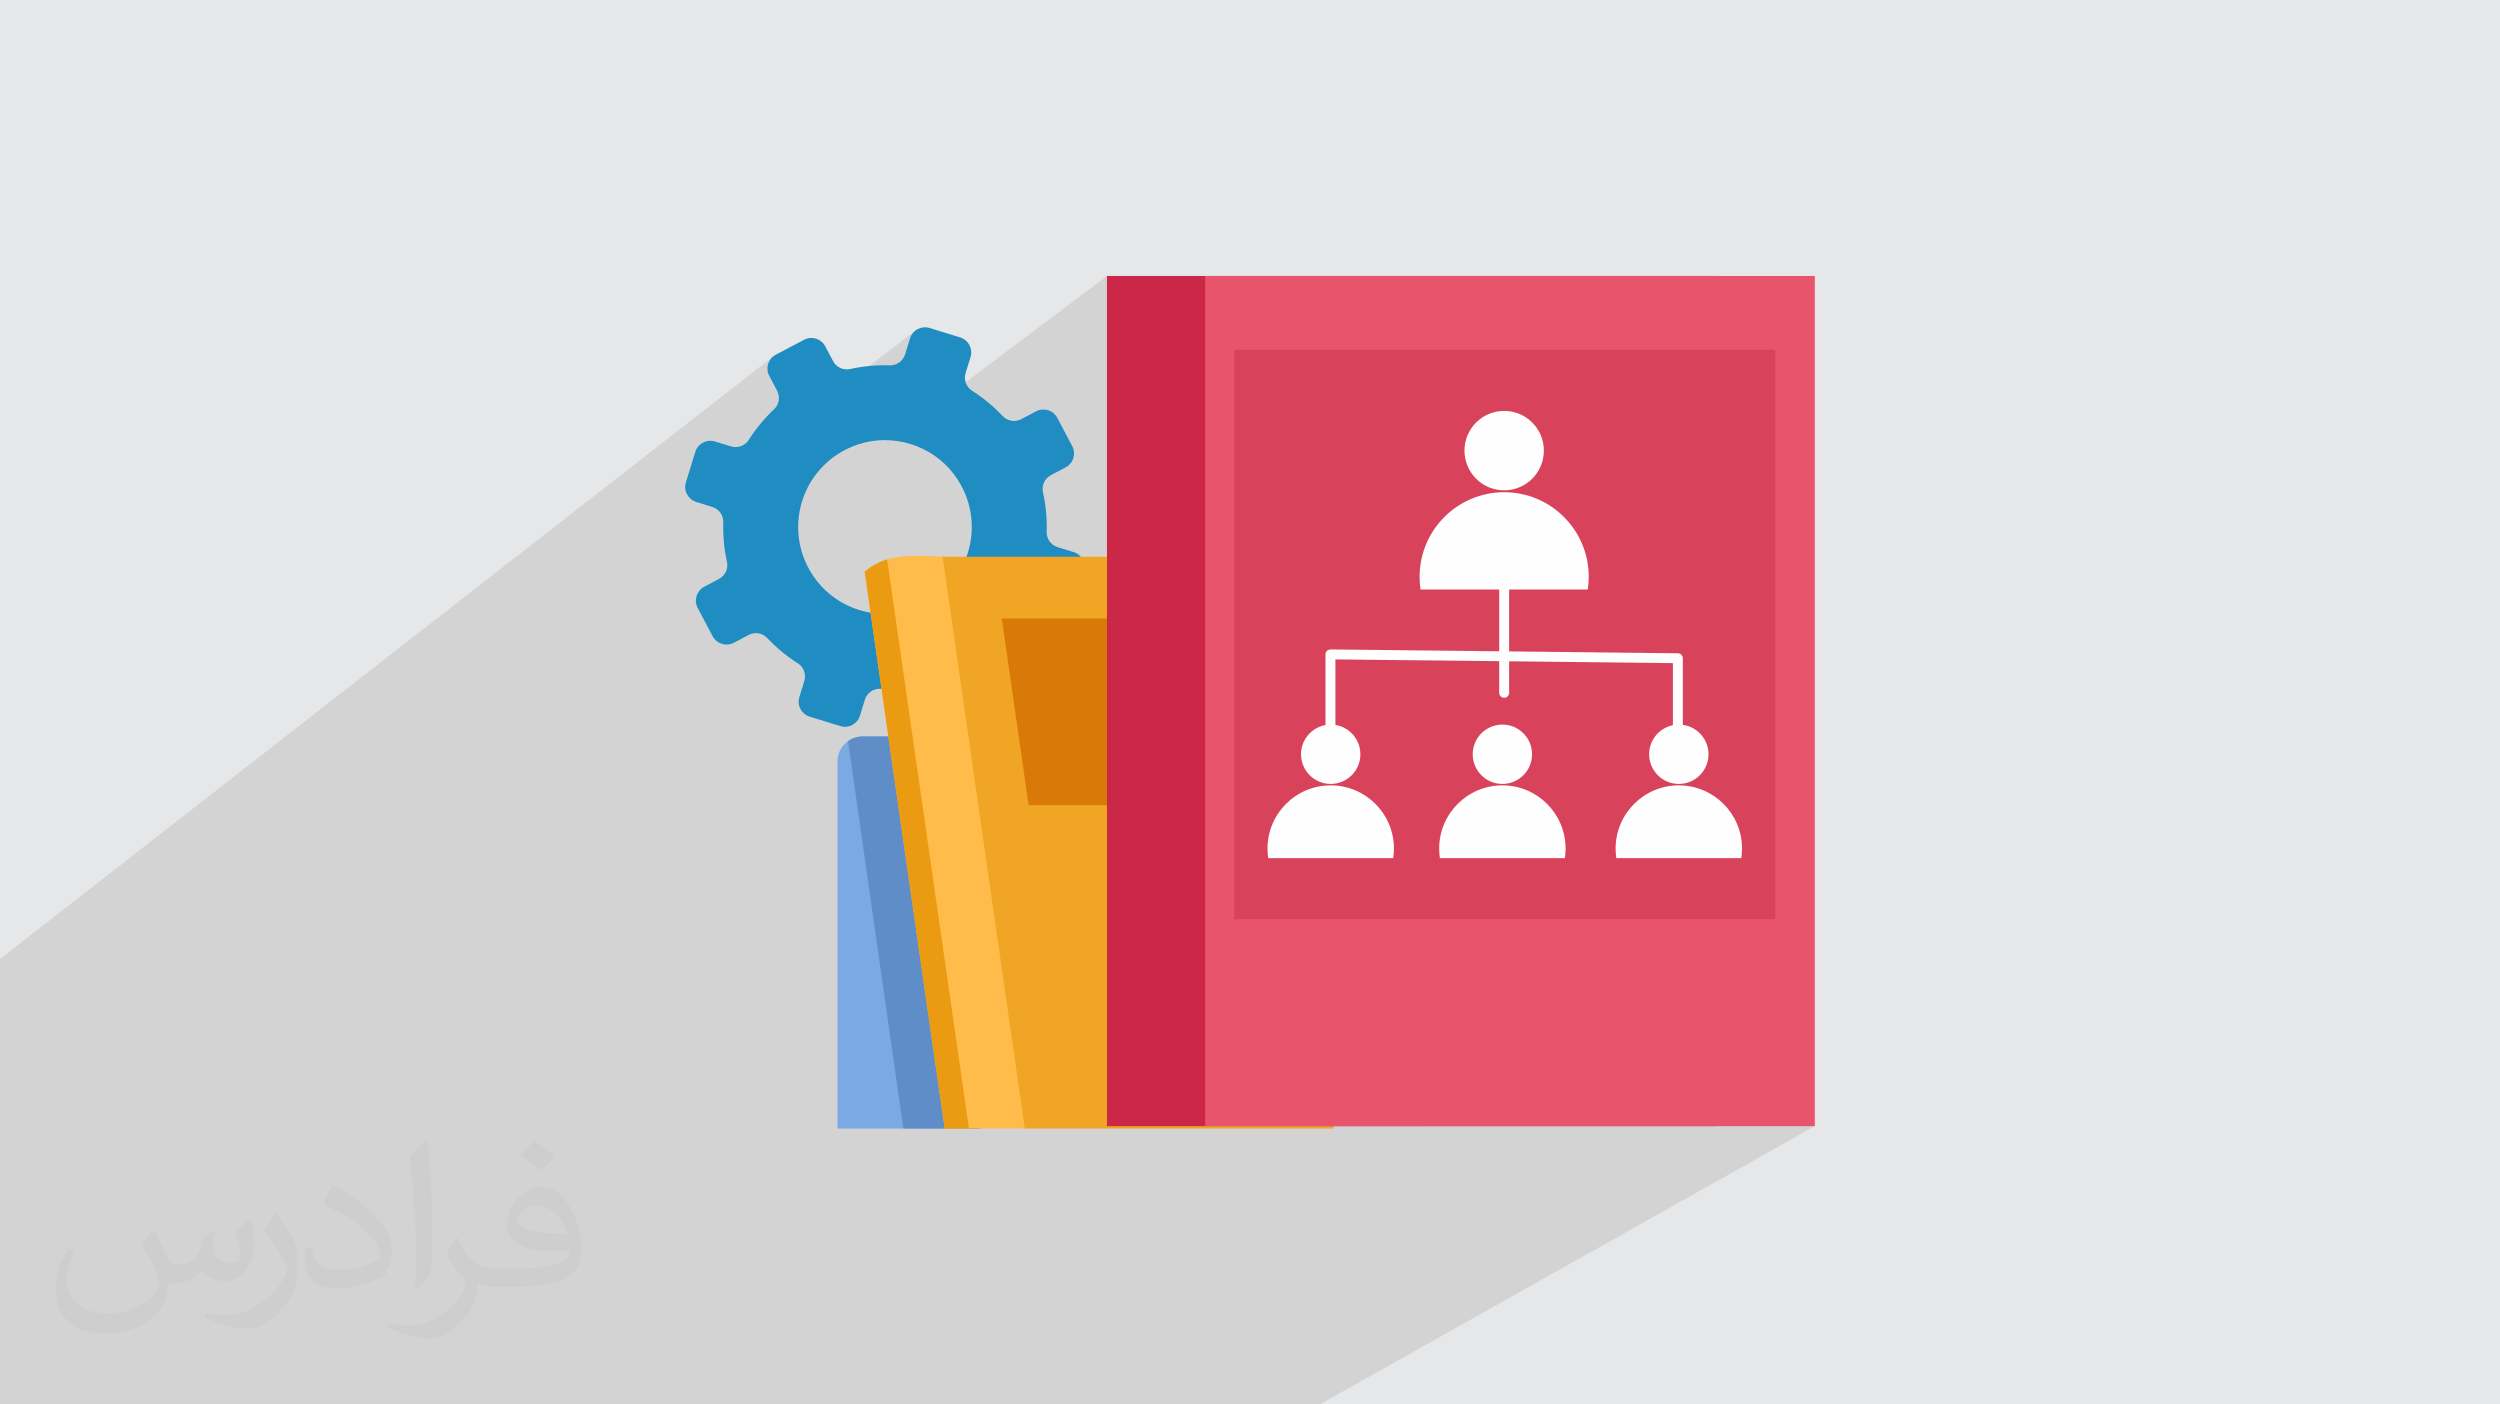
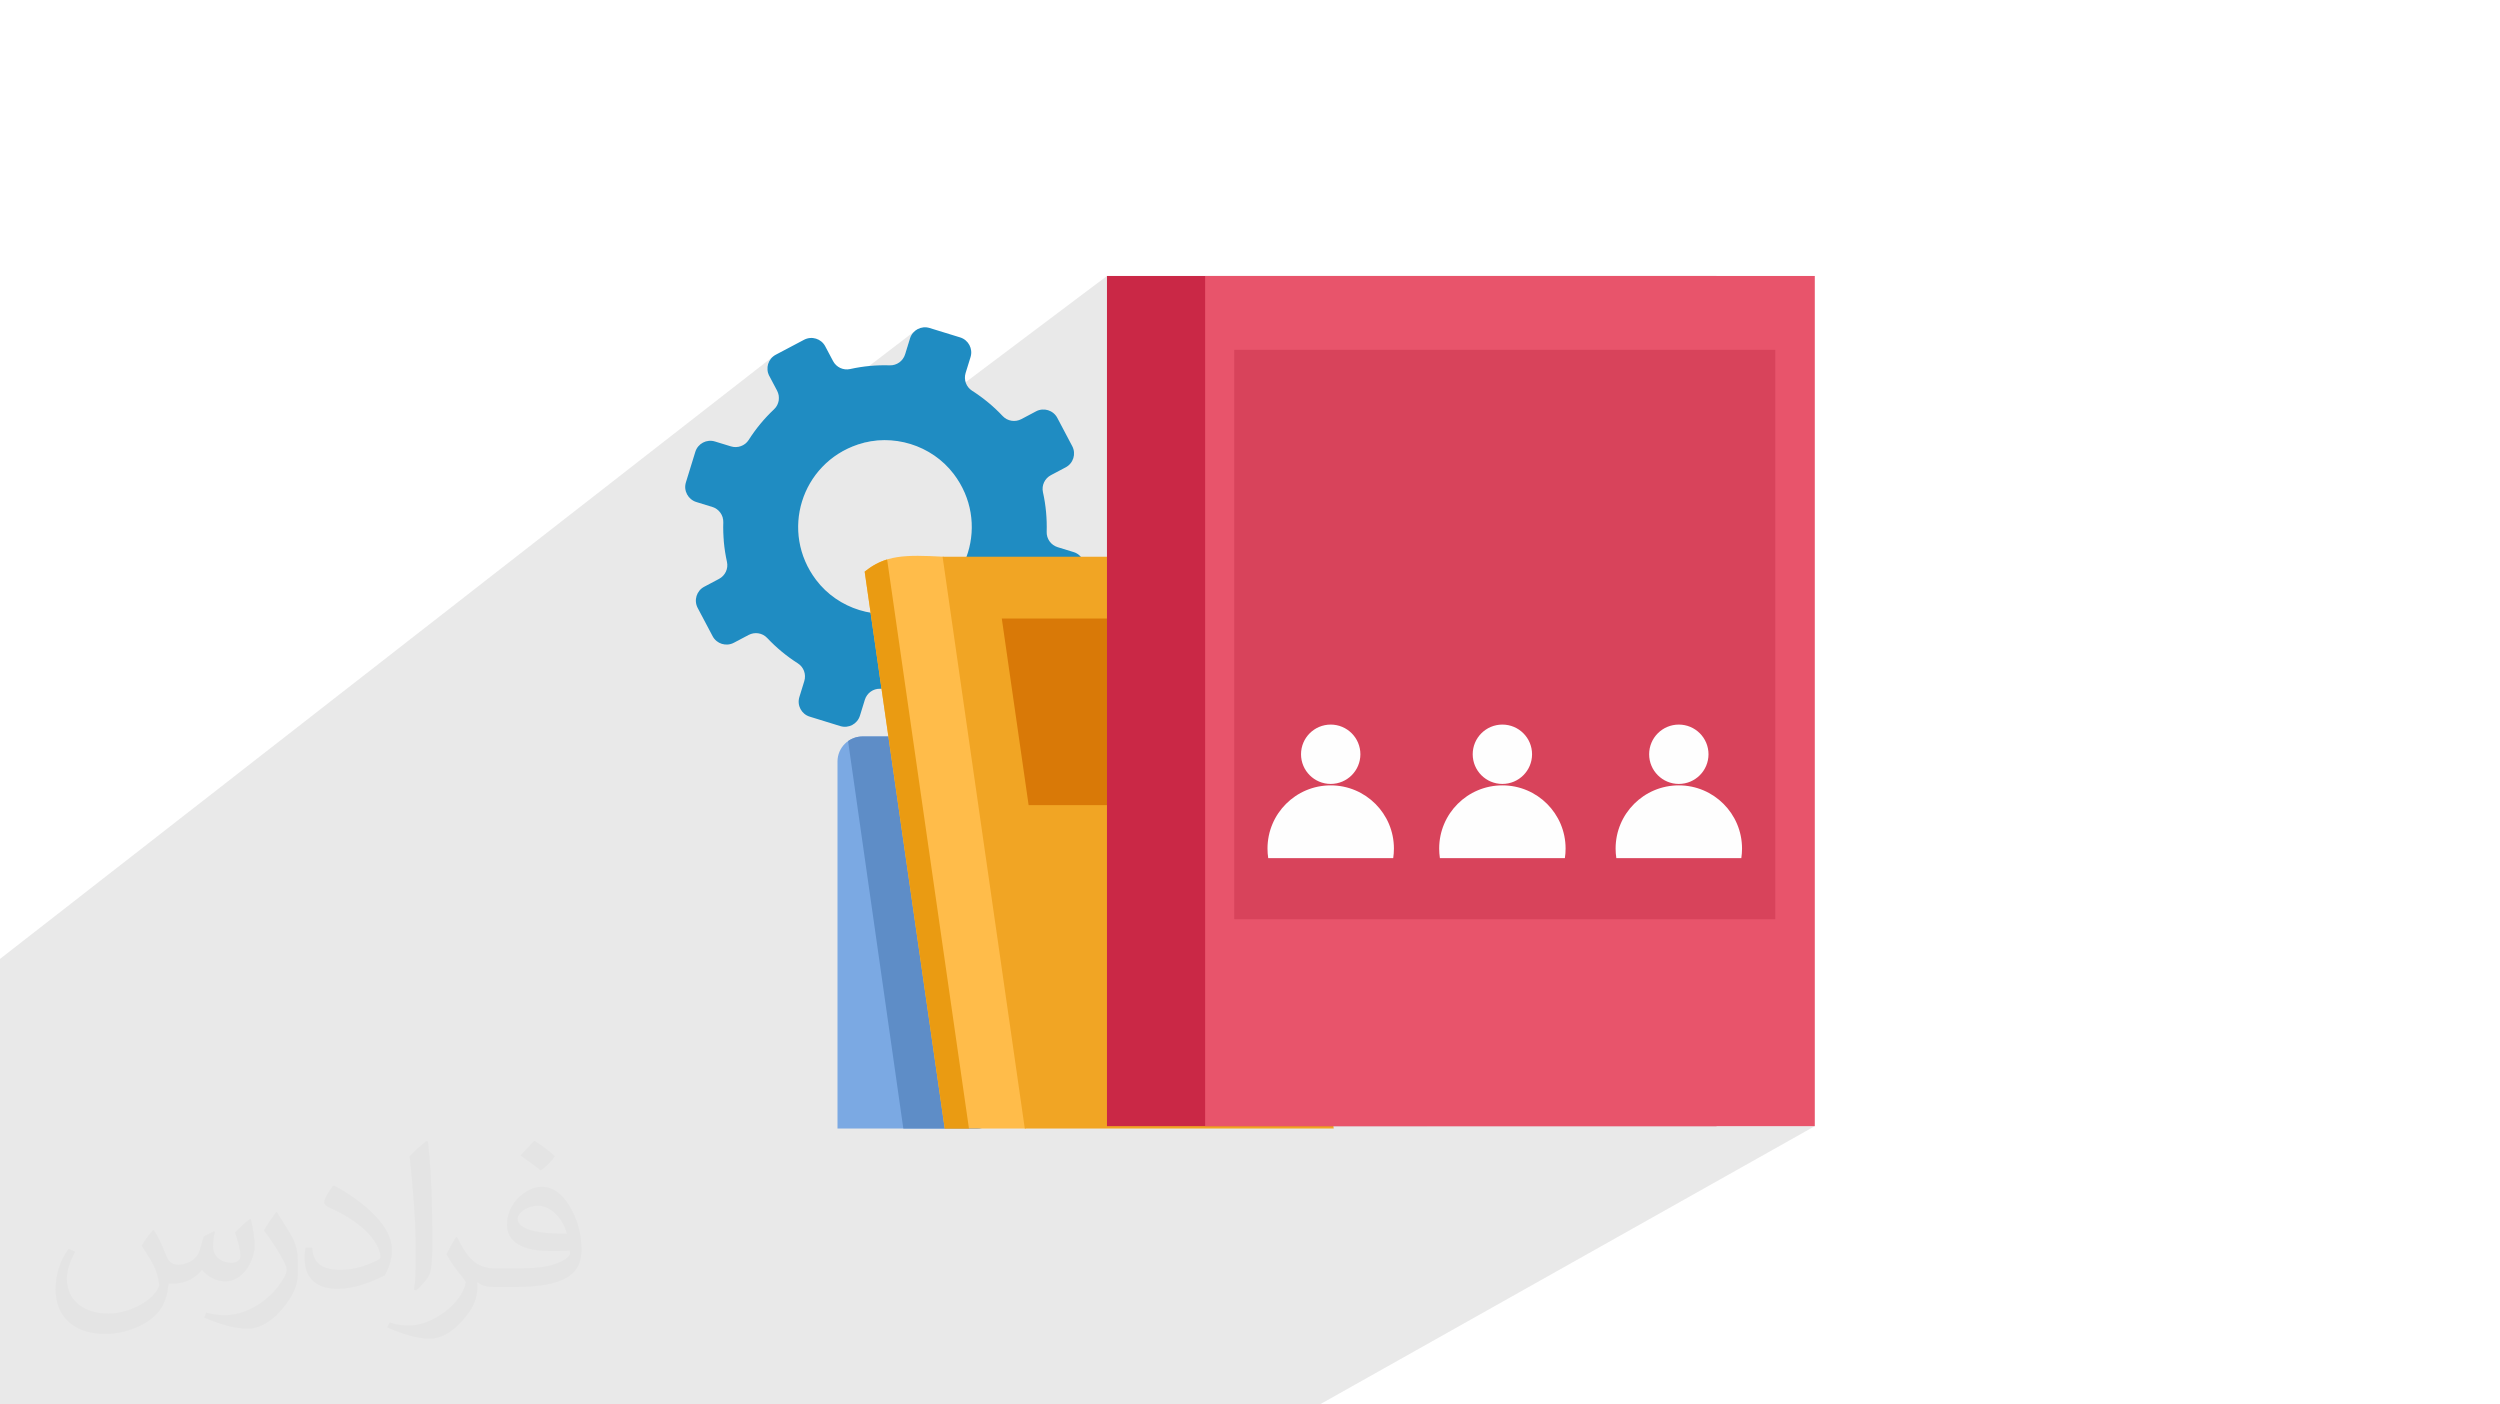
<svg xmlns="http://www.w3.org/2000/svg" xml:space="preserve" width="94.192mm" height="52.917mm" version="1.1" style="shape-rendering:geometricPrecision; text-rendering:geometricPrecision; image-rendering:optimizeQuality; fill-rule:evenodd; clip-rule:evenodd" viewBox="0 0 9404.92 5283.66">
  <defs>
    <style type="text/css">
   
    .fil14 {fill:#FEFEFE}
    .fil3 {fill:#1F8CC2}
    .fil5 {fill:#5E8DC7}
    .fil4 {fill:#7BA9E3}
    .fil10 {fill:#CA2846}
    .fil12 {fill:#D8435B}
    .fil9 {fill:#D97907}
    .fil0 {fill:#E6E7E8}
    .fil11 {fill:#E8546B}
    .fil7 {fill:#EA9B12}
    .fil8 {fill:#F1A524}
    .fil6 {fill:#FFBC4A}
    .fil13 {fill:#FEFEFE;fill-rule:nonzero}
    .fil2 {fill:#373435;fill-opacity:0.031}
    .fil1 {fill:#2B2A29;fill-opacity:0.102}
   
  </style>
  </defs>
  <g id="Layer_x0020_1">
-     <polygon class="fil0" points="-0,0 9404.92,0 9404.92,5283.66 -0,5283.66 " />
    <polygon class="fil1" points="3604.39,5283.66 3291.86,5283.66 3154.02,5283.66 2827.08,5283.66 2742.68,5283.66 2689.33,5283.66 2582.19,5283.66 2573.33,5283.66 2525.07,5283.66 2504.16,5283.66 2482.8,5283.66 2310.77,5283.66 2296.8,5283.66 2222.34,5283.66 2212.1,5283.66 2207.93,5283.66 2064.83,5283.66 2039.6,5283.66 2012.01,5283.66 2011.87,5283.66 2008.34,5283.66 1991.25,5283.66 1961.31,5283.66 1931.62,5283.66 1930.33,5283.66 1927.05,5283.66 1927.02,5283.66 1890.44,5283.66 1781.74,5283.66 1658.26,5283.66 1564.61,5283.66 1551.44,5283.66 1550.81,5283.66 1456.95,5283.66 1435.52,5283.66 1374.53,5283.66 1301.86,5283.66 1244.61,5283.66 1233.85,5283.66 1225.18,5283.66 1190.86,5283.66 1177.91,5283.66 1109.41,5283.66 1002.07,5283.66 963.75,5283.66 959.09,5283.66 842.43,5283.66 780.32,5283.66 775.5,5283.66 626.09,5283.66 597.66,5283.66 528.58,5283.66 518.52,5283.66 265.74,5283.66 -0,5283.66 -0,5247.62 -0,5247.33 -0,5231.83 -0,5163.25 -0,5131.37 -0,5107.97 -0,5098.21 -0,5092.35 -0,5056.7 -0,5050.36 -0,5050.33 -0,5033.76 -0,5033.04 -0,5008.02 -0,5007.32 -0,4983.51 -0,4982.86 -0,4954.52 -0,4941.96 -0,4881.29 -0,4792.51 -0,4788.65 -0,4751.83 -0,4689.94 -0,4678.33 -0,4674.83 -0,4674.29 -0,4673.88 -0,4665.07 -0,4664.43 -0,4538.01 -0,4537.75 -0,4537.71 -0,4520.88 -0,4465.78 -0,4455.51 -0,4435.03 -0,4397.04 -0,4381.66 -0,4250.28 -0,4207.61 -0,4195.2 -0,4170.13 -0,4169.42 -0,4108.61 -0,4089.59 -0,4029.06 -0,3950.28 -0,3944.22 -0,3932.43 -0,3893.24 -0,3893.01 -0,3881.21 -0,3824.29 -0,3820.53 -0,3801.11 -0,3783.69 -0,3730.14 -0,3723.28 -0,3711.31 -0,3661.55 -0,3607.43 2908.53,1341.04 2900.33,1349.25 2894.01,1358.73 2889.66,1369.19 2887.38,1380.28 2887.26,1391.68 2889.41,1403.09 2893.92,1414.16 2923.25,1469.7 2927.07,1478.64 2929.35,1487.9 2930.1,1497.29 2929.37,1506.64 2927.16,1515.73 2923.49,1524.38 2918.4,1532.4 2911.91,1539.6 2905.04,1546.17 2898.28,1552.84 2891.65,1559.59 2885.13,1566.44 2878.73,1573.37 2872.46,1580.4 2866.3,1587.5 2860.26,1594.7 2854.35,1601.96 2848.55,1609.32 2842.88,1616.76 2837.32,1624.28 2831.89,1631.88 2826.59,1639.55 2821.41,1647.3 2816.35,1655.12 2810.43,1662.82 2803.46,1669.31 2578.83,1841.98 2580.28,1849.23 2584.61,1859.7 2590.84,1869.17 2598.83,1877.32 2608.06,1883.64 3442.76,1244.33 3434.61,1252.3 3428.06,1261.88 3423.42,1272.9 3404.91,1333 3401.26,1342.02 3396.31,1350.17 3390.2,1357.34 3383.07,1363.41 2673.04,1905.06 2679.43,1907.03 2688.47,1910.66 2696.64,1915.6 2703.82,1921.73 2709.9,1928.87 2714.76,1936.88 2718.28,1945.6 2720.37,1954.89 2720.9,1964.6 2720.68,1973.9 2720.6,1983.22 2720.67,1992.54 2720.88,2001.88 2721.23,2011.22 2721.74,2020.55 2722.38,2029.9 2722.55,2031.88 3137.16,1718.52 3153.58,1707.38 3170.83,1697.12 3188.93,1687.8 3207.84,1679.48 3227.57,1672.2 3239.82,1668.36 3252.15,1665.05 3264.55,1662.24 3277.01,1659.96 3289.51,1658.16 3302.03,1656.87 3314.57,1656.07 3327.11,1655.77 3339.63,1655.95 3342.52,1656.1 4164.34,1038.17 4164.34,1311.82 4533.71,1038.17 4533.71,1395.57 4643.19,1316.01 6678.55,1316.01 6678.55,3458.1 5367.67,4236.56 6457.84,4236.56 6827.2,4236.56 4964.77,5283.66 4620.5,5283.66 " />
    <path class="fil2" d="M578.49 4627.69c17.95,27.21 29.6,53.36 40.96,82.43 8.45,16.91 12.93,48.09 52.57,48.09 11.61,0 28.28,-3.42 43.06,-11.61 16.63,-8.73 29.32,-21.94 35.94,-42l15.85 -53.36 38.57 -19.02 2.64 2.64c-5.27,20.09 -6.59,39.36 -6.59,54.43 0,44.63 38.57,61.56 69.22,61.56 17.95,0 34.09,-8.73 34.09,-25.11 0,-21.13 -8.98,-57.06 -20.62,-89.29 17.95,-17.95 35.94,-35.94 56.53,-50.47l3.17 1.6c8.98,38.04 14,75.56 14,100.66 0,24.57 -10.83,51.79 -19.81,69.49 -18.49,34.87 -51.25,62.62 -90.87,62.62 -30.1,0 -63.65,-15.07 -86.66,-43.06l-1.32 0c-21.66,26.96 -55.22,51.25 -108.86,51.25l-16.63 0c-2.64,35.41 -10.29,60.49 -21.94,82.95 -31.95,62.34 -126.81,106.47 -216.1,106.47 -124.17,0 -186.51,-71.59 -186.51,-166.96 0,-58.91 19.27,-113.6 48.88,-152.42l24.29 10.04c-18.49,35.41 -30.91,68.68 -30.91,101.45 0,89.29 72.66,131.83 156.4,131.83 77.68,0 173.83,-49.41 191.28,-106.72 -6.59,-62.62 -30.1,-91.93 -66.04,-148.99 10.83,-19.02 24.83,-38.04 42.28,-58.38l3.17 0 0 0 0 0 -0.02 -0.09zm1432.13 -336.04c26.15,16.39 51.79,35.66 76.87,57.85 -14,19.81 -31.45,37.79 -53.11,53.64 -25.11,-20.34 -50.19,-37.79 -75.84,-56.27 17.42,-19.55 34.62,-38.29 52.04,-55.22l0 0 0 0 0 0 0 0 0 0 0.03 0zm13.47 244.11c-42.28,0 -76.87,27.75 -76.87,48.34 0,44.13 84.53,57.85 185.72,57.31 -12.68,-51.79 -57.06,-105.68 -108.86,-105.68l0.01 0.03zm-94.86 236.19c54.96,0 103.04,-1.6 139.74,-10.83 40.96,-10.29 75.56,-30.91 75.56,-45.17 0,-3.7 0,-8.19 -1.32,-11.89 -22.98,2.11 -49.41,2.11 -72.38,2.11 -74.49,0 -131.55,-16.91 -154.02,-58.66 -5.55,-11.61 -9.51,-24.57 -9.51,-39.36 0,-40.43 17.42,-79.79 48.09,-107 25.61,-22.45 53.89,-36.44 82.67,-36.44 52.04,0 93.51,41.75 122.57,107.54 15.85,35.94 26.68,77.4 26.68,129.72 0,34.87 -9.51,64.19 -31.17,85.85 -40.43,39.11 -114.92,53.89 -229.04,53.89l-51.79 0 0 0 -13.47 0c-28.28,0 -48.62,-5.02 -64.72,-17.42l-2.64 0c0.79,6.59 1.32,12.93 1.32,19.02 0,25.61 -8.45,58.38 -25.61,84.53 -50.72,75.3 -105.68,108.04 -153.24,108.04 -48.09,0 -107,-18.49 -160.11,-42.54l9.51 -18.49c17.17,7.13 40.96,11.89 73.7,11.89 85.85,0 198.66,-82.43 212.66,-163 -3.17,-6.59 -8.98,-15.32 -17.17,-24.57 -25.11,-29.85 -40.96,-54.68 -55.75,-80.83 12.68,-25.11 24.29,-45.17 35.13,-63.4l4.49 -0.53c36.72,74.77 69.99,117.55 144.23,117.55l11.61 0 0 0 53.89 0 0 0 0 0 0 0 0 0 0 0 0.09 0.01zm-371.98 79c6.34,-34.34 6.87,-72.91 6.87,-108.86l0 -53.36c0,-99.6 -12.68,-244.36 -22.98,-338.68 17.95,-19.27 43.06,-42 62.87,-57.31l5.81 1.6c13.47,118.62 16.63,256 16.63,383.06 0,33.3 -1.32,65.79 -4.49,89.55 -1.85,30.1 -19.27,52.83 -56.53,87.7l-8.19 -3.7zm-382.8 -157.19c1.85,46.77 24.83,83.49 105.15,83.49 49.93,0 92.19,-12.93 138.96,-35.13 8.45,-3.7 12.93,-8.73 12.93,-12.93 0,-29.32 -22.45,-68.15 -60.23,-103.55 -36.72,-33.3 -85.34,-62.62 -130.76,-82.18 -15.6,-6.59 -20.62,-13.47 -20.62,-20.09 0,-13.47 17.95,-41.75 32.77,-62.09l5.02 -0.53c52.04,27.21 110.17,67.64 153.24,112.53 39.11,41.47 63.4,83.49 63.4,129.19 0,33.81 -10.29,65.51 -26.96,95.11 -57.06,28.79 -117.83,50.72 -178.06,50.72 -73.17,0 -123.1,-34.34 -123.1,-114.92 0,-8.73 0,-22.19 3.17,-39.64l25.11 0 0 0 0 0 0 0 0 0 0 0 -0.02 0zm-132.37 -132.9l45.45 73.45c16.63,27.21 32.23,56.81 32.23,103.55l0 59.7c0,48.34 -30.91,100.13 -80.83,151.38 -39.11,34.62 -73.7,49.41 -105.68,49.41 -47.55,0 -101.98,-14.79 -164.85,-41.75l7.13 -18.49c19.81,5.27 42.79,9.77 71.06,9.77 90.36,-0.53 182.8,-66.57 225.08,-147.15 5.02,-9.26 6.87,-17.95 6.87,-24.04 0,-9.26 -5.02,-19.55 -8.98,-28.79 -22.98,-43.31 -48.62,-82.95 -76.87,-119.68 14.79,-23.25 29.6,-45.7 45.7,-67.9l3.7 0.53 0 0 0 0 0 0 0 0 0 0 -0.02 0.01z" />
    <g id="_1345285159536">
      <path class="fil3" d="M3227.57 1672.2c130.06,-43.66 277.6,1.83 360.51,111.15 136.84,180.4 57.37,437.85 -157.3,509.88 -130.06,43.61 -277.53,-1.83 -360.39,-111.15 -136.83,-180.45 -57.49,-437.9 157.18,-509.88zm-333.65 -258.04l29.34 55.55c12.25,23.21 7.83,51.97 -11.34,69.89 -36.96,34.81 -68.92,73.6 -95.57,115.53 -14.22,22.1 -41.6,31.94 -66.64,24.12l-60.1 -18.39c-31.1,-9.65 -64.15,7.76 -73.8,38.86l-35.47 115.01c-9.6,31.15 7.95,64.21 39.05,73.79l60.04 18.52c25.16,7.76 42.25,31.28 41.47,57.56 -1.57,49.61 2.99,99.68 13.95,149.22 5.67,25.68 -6.79,51.82 -30.06,64.08l-55.47 29.41c-28.88,15.2 -39.84,50.91 -24.65,79.73l56.26 106.4c15.2,28.81 50.91,39.83 79.73,24.64l55.55 -29.34c23.21,-12.25 51.95,-7.89 69.89,11.27 34.81,36.96 73.6,68.92 115.46,95.57 22.22,14.16 31.94,41.53 24.18,66.71l-18.51 60.03c-9.6,31.17 7.82,64.22 39.04,73.74l114.94 35.47c31.17,9.64 64.16,-7.9 73.81,-38.98l18.51 -60.05c7.76,-25.16 31.29,-42.25 57.56,-41.4 49.6,1.5 99.69,-3.07 149.22,-13.95 25.62,-5.81 51.83,6.72 64.16,29.92l29.34 55.54c15.18,28.82 50.91,39.84 79.73,24.58l106.39 -56.19c28.82,-15.26 39.77,-50.91 24.57,-79.8l-29.33 -55.48c-12.27,-23.2 -7.82,-51.9 11.34,-69.94 36.96,-34.69 68.9,-73.55 95.57,-115.4 14.15,-22.23 41.53,-32.02 66.69,-24.31l60.05 18.57c31.1,9.65 64.15,-7.9 73.74,-38.98l35.53 -114.94c9.58,-31.17 -7.96,-64.22 -39.11,-73.8l-59.98 -18.46c-25.23,-7.81 -42.25,-31.28 -41.4,-57.62 1.43,-49.61 -3.01,-99.75 -14.02,-149.16 -5.74,-25.68 6.77,-52.01 29.98,-64.2l55.55 -29.41c28.82,-15.13 39.83,-50.91 24.58,-79.67l-56.19 -106.47c-15.2,-28.68 -50.91,-39.76 -79.8,-24.57l-55.48 29.41c-23.21,12.24 -51.9,7.75 -70.03,-11.4 -34.67,-36.91 -73.53,-68.8 -115.31,-95.52 -22.18,-14.15 -32.02,-41.46 -24.26,-66.62l18.59 -60.05c9.58,-31.17 -7.9,-64.21 -39.07,-73.87l-115 -35.4c-31.09,-9.65 -64.14,7.82 -73.73,38.99l-18.51 60.1c-7.83,25.09 -31.22,42.18 -57.57,41.4 -49.67,-1.63 -99.74,2.94 -149.21,13.95 -25.69,5.67 -51.83,-6.7 -64.16,-29.99l-29.41 -55.54c-15.18,-28.81 -50.91,-39.9 -79.72,-24.58l-106.33 56.19c-28.89,15.2 -39.84,50.91 -24.58,79.73z" />
      <path class="fil4" d="M3244.62 2770.6l430.13 0c51.69,0 93.98,42.27 93.98,93.96l0 1286.95c0,51.7 -42.29,94 -93.98,94l-524.12 0 0 -1380.95c0,-51.69 42.3,-93.96 93.99,-93.96z" />
      <path class="fil5" d="M3244.61 2770.6l430.14 0c51.69,0 93.98,42.27 93.98,93.96l0 1286.95c0,51.7 -42.29,94 -93.98,94l-276.49 0 -207.83 -1457.61c15.34,-10.9 34.05,-17.29 54.18,-17.29z" />
      <path class="fil6" d="M3252.85 2150.35c78.16,-62.5 149.74,-63.99 297.64,-55.89l309.25 2151.01 -305.69 0c-103.08,-716.99 -198.12,-1378.1 -301.2,-2095.13z" />
      <path class="fil7" d="M3252.85 2150.35c27.77,-22.21 54.7,-36.7 84.51,-45.81l307.8 2140.96 -91.1 0c-103.08,-717.01 -198.13,-1378.12 -301.21,-2095.15z" />
      <polygon class="fil8" points="3545.98,2094.47 4708.21,2094.47 5017.48,4245.5 3855.23,4245.5 " />
      <polygon class="fil9" points="3768.72,2326.91 3869.66,3028.97 4658.61,3028.97 4557.67,2326.91 " />
      <polygon class="fil10" points="4164.34,4236.56 6457.84,4236.56 6457.84,1038.17 4164.34,1038.17 " />
      <polygon class="fil11" points="4533.71,4236.56 6827.2,4236.56 6827.2,1038.17 4533.71,1038.17 " />
      <polygon class="fil12" points="4643.19,3458.1 6678.55,3458.1 6678.55,1316.01 4643.19,1316.01 " />
      <g>
-         <path class="fil13" d="M6312.07 2769.93c-10.3,0 -18.65,-8.35 -18.65,-18.66l0 -256.57 -1269.63 -14.1 0 264.62c0,10.3 -8.35,18.66 -18.65,18.66 -10.3,0 -18.65,-8.36 -18.65,-18.66l0 -283.47c0,-4.99 1.98,-9.77 5.53,-13.29 3.56,-3.47 8.62,-5.02 13.32,-5.36l1306.93 14.49c10.24,0.12 18.49,8.44 18.49,18.66l0 275.02c0,10.31 -8.36,18.66 -18.69,18.66z" />
-         <path class="fil13" d="M5658.64 2625.04c-10.33,0 -18.69,-8.39 -18.69,-18.66l0 -433.67c0,-10.3 8.36,-18.65 18.69,-18.65 10.29,0 18.65,8.35 18.65,18.65l0 433.67c0,10.27 -8.36,18.66 -18.65,18.66z" />
-         <circle class="fil14" cx="5658.62" cy="1695.19" r="149.35" />
-         <path class="fil14" d="M5973.1 2217.92c2.39,-15.69 3.62,-31.75 3.62,-48.11 0,-175.67 -142.41,-318.1 -318.09,-318.1 -175.68,0 -318.1,142.42 -318.1,318.1 0,16.36 1.24,32.42 3.62,48.11l628.94 0z" />
        <circle class="fil14" cx="5006.08" cy="2837.49" r="111.65" />
        <path class="fil14" d="M5241.18 3228.27c1.78,-11.73 2.71,-23.73 2.71,-35.97 0,-131.33 -106.47,-237.8 -237.79,-237.8 -131.34,0 -237.8,106.47 -237.8,237.8 0,12.23 0.92,24.23 2.7,35.97l470.19 0z" />
        <circle class="fil14" cx="5651.91" cy="2837.49" r="111.65" />
        <path class="fil14" d="M5887.01 3228.27c1.78,-11.73 2.7,-23.73 2.7,-35.97 0,-131.33 -106.46,-237.8 -237.79,-237.8 -131.33,0 -237.8,106.47 -237.8,237.8 0,12.23 0.93,24.23 2.71,35.97l470.19 0z" />
        <circle class="fil14" cx="6315.67" cy="2837.49" r="111.65" />
        <path class="fil14" d="M6550.76 3228.27c1.78,-11.73 2.71,-23.73 2.71,-35.97 0,-131.33 -106.47,-237.8 -237.8,-237.8 -131.33,0 -237.8,106.47 -237.8,237.8 0,12.23 0.93,24.23 2.71,35.97l470.19 0z" />
      </g>
    </g>
  </g>
</svg>